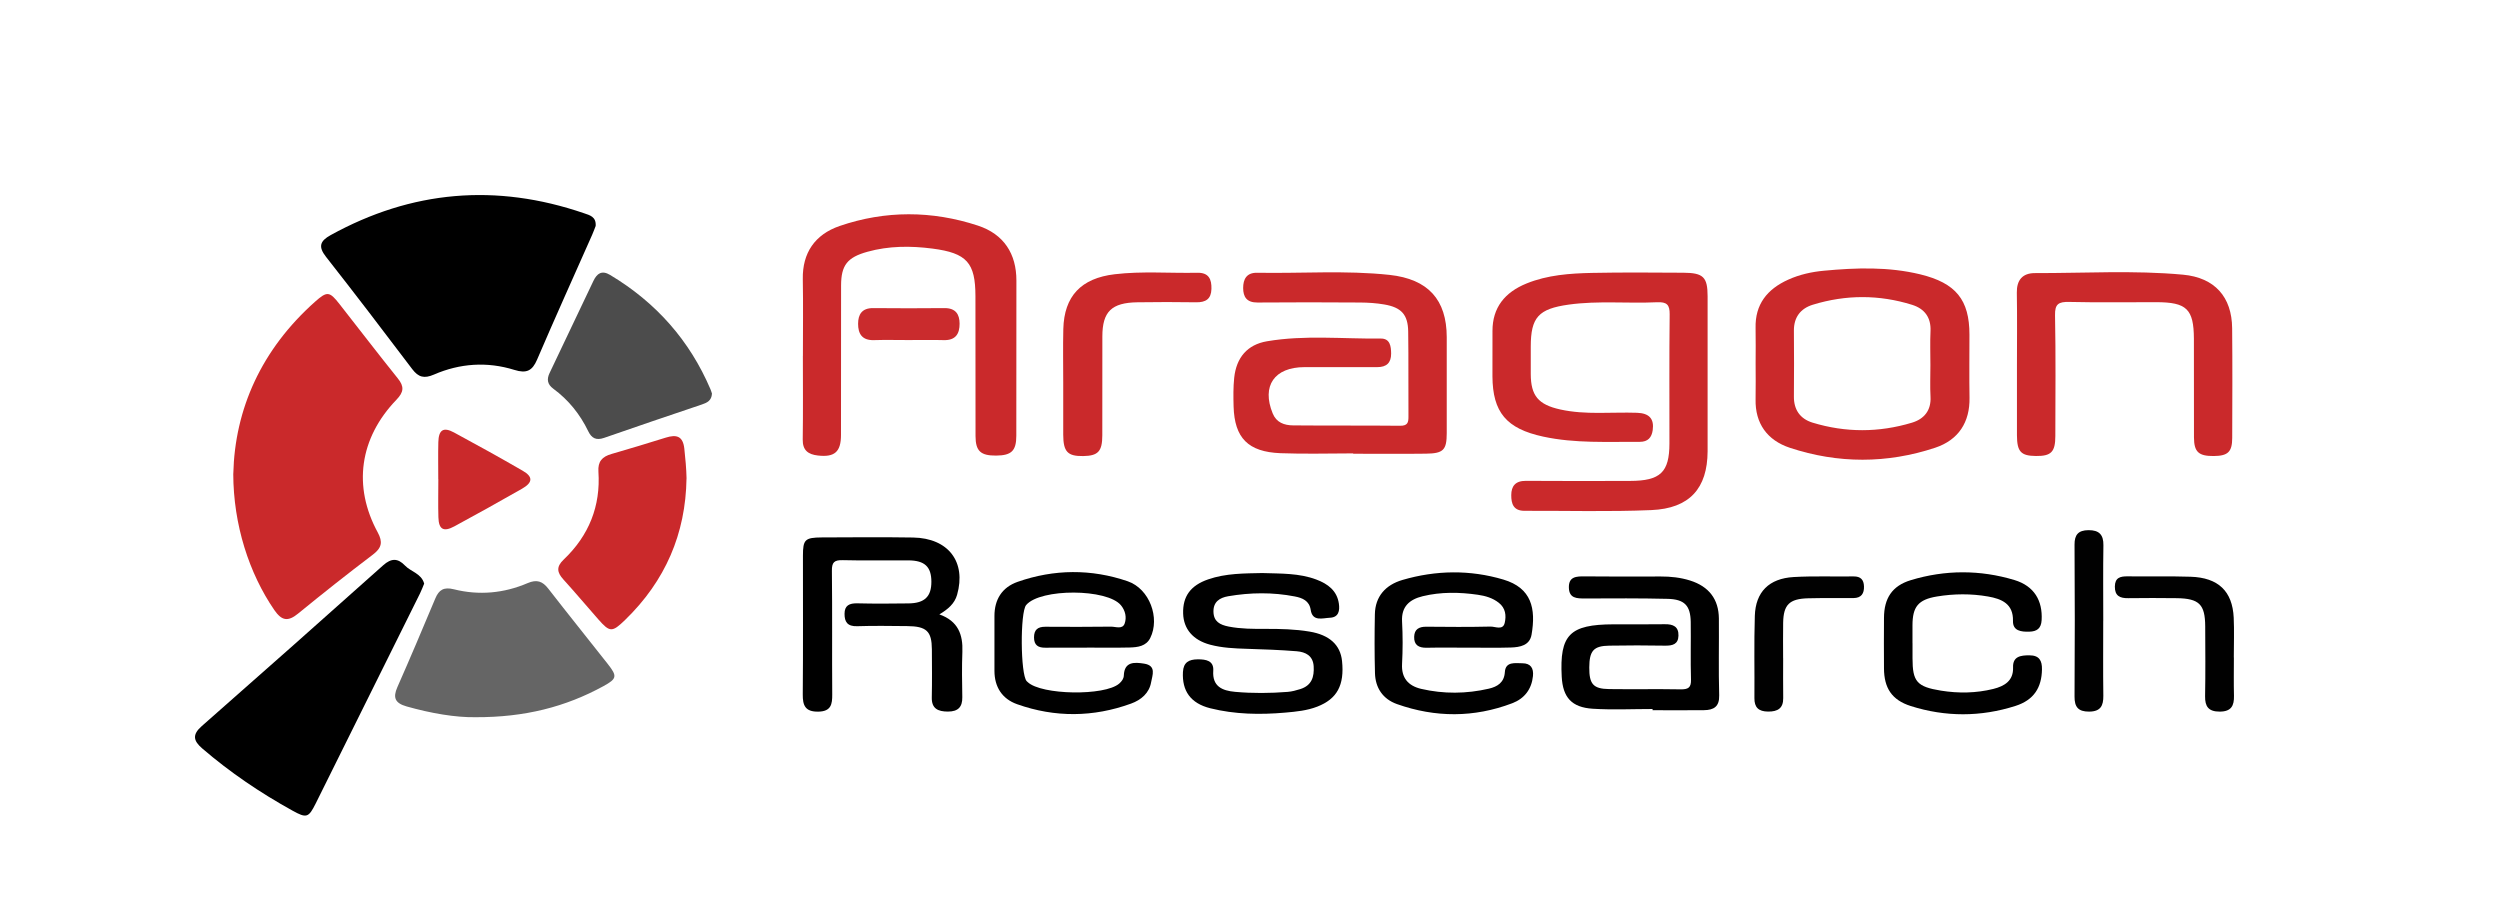
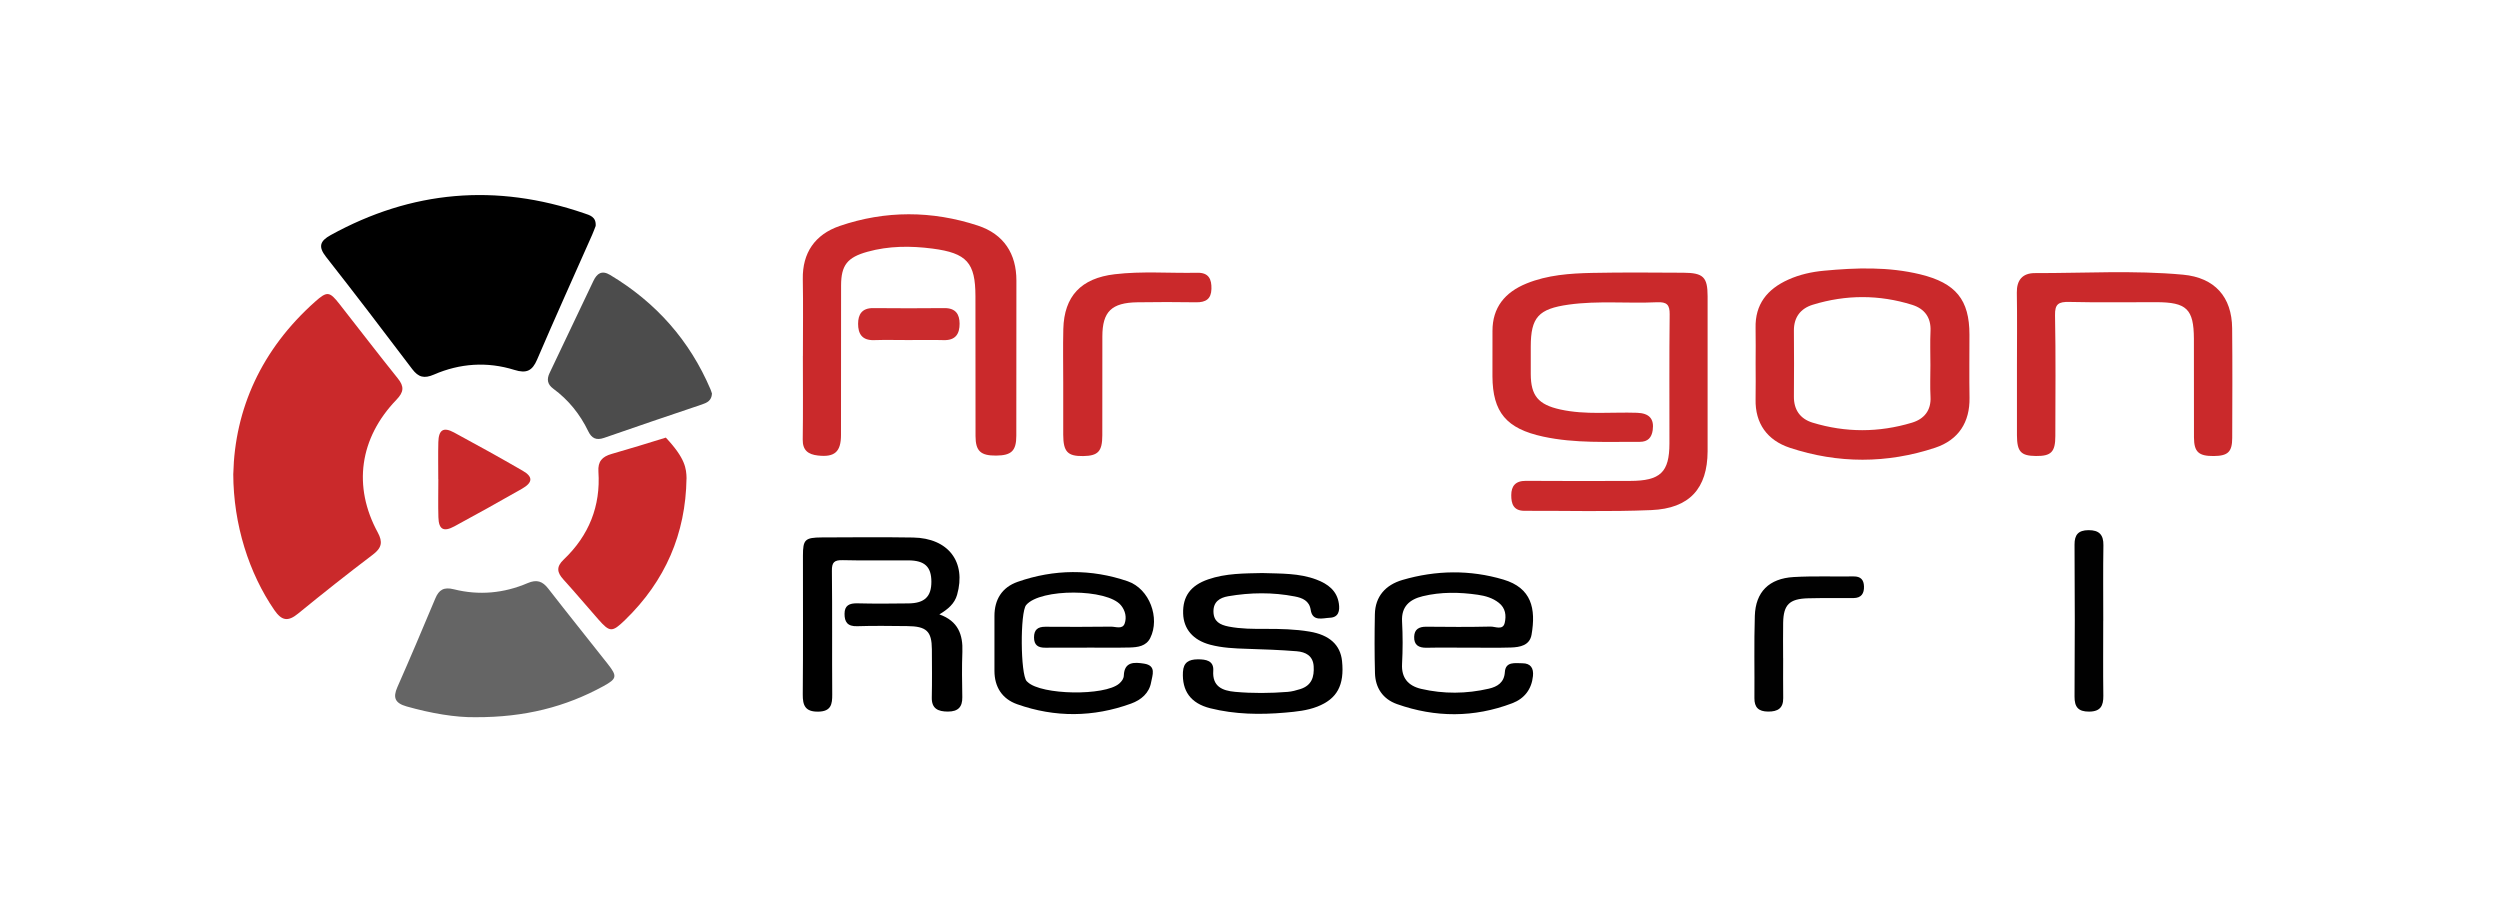
<svg xmlns="http://www.w3.org/2000/svg" width="141" height="52" viewBox="0 0 141 52" fill="none">
  <g clip-path="url(#clip0_7033_763)">
    <path d="M13.158 26.722C13.244 23.076 14.737 19.716 17.77 17.016C18.449 16.413 18.585 16.429 19.149 17.151C20.247 18.549 21.326 19.961 22.441 21.348C22.806 21.803 22.776 22.112 22.363 22.541C20.273 24.708 19.893 27.437 21.306 30.032C21.598 30.569 21.53 30.901 21.036 31.276C19.605 32.36 18.198 33.474 16.81 34.608C16.235 35.079 15.884 35.005 15.472 34.407C14.046 32.331 13.163 29.594 13.156 26.724L13.158 26.722Z" fill="#CA292B" />
    <path d="M33.598 12.738C33.547 12.868 33.478 13.063 33.394 13.252C32.356 15.596 31.3 17.929 30.292 20.282C30.021 20.915 29.695 21.077 29.012 20.863C27.476 20.384 25.938 20.49 24.471 21.127C23.921 21.365 23.599 21.276 23.253 20.822C21.646 18.696 20.028 16.576 18.383 14.48C17.943 13.918 18.039 13.596 18.647 13.261C23.218 10.741 27.979 10.326 32.939 12.027C33.265 12.139 33.63 12.222 33.596 12.74L33.598 12.738Z" fill="black" />
    <path d="M96.309 21.201C96.309 22.62 96.313 24.04 96.309 25.459C96.298 27.541 95.295 28.677 93.138 28.769C90.758 28.87 88.369 28.802 85.983 28.81C85.349 28.812 85.233 28.399 85.235 27.929C85.235 27.423 85.463 27.114 86.064 27.12C88.021 27.134 89.978 27.13 91.935 27.124C93.647 27.12 94.154 26.637 94.156 25.011C94.159 22.584 94.141 20.158 94.169 17.734C94.176 17.19 94.015 17.02 93.452 17.047C91.793 17.124 90.131 16.95 88.475 17.18C86.773 17.419 86.335 17.893 86.335 19.552C86.335 20.069 86.335 20.585 86.335 21.102C86.341 22.315 86.754 22.819 88.002 23.095C89.43 23.41 90.885 23.232 92.328 23.281C93.02 23.304 93.302 23.623 93.213 24.26C93.155 24.673 92.945 24.922 92.481 24.92C90.661 24.909 88.833 25.015 87.035 24.625C84.96 24.177 84.185 23.254 84.174 21.222C84.17 20.37 84.178 19.519 84.176 18.667C84.174 17.346 84.87 16.487 86.097 15.988C87.28 15.506 88.541 15.419 89.8 15.392C91.514 15.357 93.231 15.372 94.947 15.382C96.07 15.388 96.307 15.631 96.309 16.705C96.311 18.202 96.309 19.7 96.309 21.195V21.201Z" fill="#CA292B" />
-     <path d="M23.923 32.916C23.85 33.09 23.781 33.285 23.689 33.468C21.732 37.414 19.773 41.361 17.811 45.305C17.403 46.124 17.291 46.16 16.49 45.716C14.675 44.712 12.969 43.557 11.405 42.211C10.899 41.776 10.836 41.429 11.38 40.952C14.804 37.943 18.213 34.917 21.613 31.881C22.069 31.475 22.438 31.473 22.842 31.898C23.175 32.248 23.768 32.342 23.923 32.916Z" fill="black" />
-     <path d="M76.32 25.571C74.954 25.571 73.585 25.614 72.219 25.56C70.391 25.488 69.626 24.698 69.575 22.929C69.56 22.387 69.553 21.842 69.609 21.305C69.73 20.168 70.348 19.436 71.457 19.248C73.583 18.885 75.734 19.119 77.875 19.094C78.402 19.088 78.457 19.532 78.46 19.947C78.46 20.459 78.206 20.708 77.675 20.706C76.309 20.706 74.941 20.706 73.575 20.706C71.869 20.71 71.147 21.767 71.779 23.314C71.989 23.833 72.432 23.988 72.933 23.992C74.943 24.011 76.954 23.992 78.962 24.013C79.385 24.017 79.439 23.835 79.437 23.501C79.424 21.9 79.446 20.301 79.422 18.7C79.409 17.746 79.04 17.338 78.073 17.172C77.628 17.095 77.169 17.066 76.715 17.062C74.786 17.049 72.855 17.045 70.926 17.062C70.312 17.068 70.116 16.742 70.114 16.245C70.114 15.753 70.299 15.374 70.9 15.384C73.39 15.43 75.888 15.237 78.371 15.504C80.552 15.741 81.592 16.906 81.596 19.013C81.6 20.82 81.6 22.626 81.596 24.432C81.594 25.38 81.409 25.575 80.421 25.587C79.055 25.606 77.686 25.591 76.32 25.591C76.32 25.583 76.32 25.575 76.32 25.564V25.571Z" fill="#CA292B" />
    <path d="M45.284 20.073C45.284 18.628 45.304 17.184 45.278 15.739C45.252 14.266 45.959 13.227 47.355 12.746C49.933 11.861 52.569 11.875 55.151 12.723C56.62 13.207 57.327 14.314 57.325 15.828C57.318 18.744 57.325 21.657 57.32 24.573C57.32 25.432 57.043 25.689 56.178 25.695C55.31 25.701 55.022 25.442 55.02 24.594C55.013 21.962 55.02 19.331 55.015 16.701C55.011 14.822 54.538 14.273 52.588 14.02C51.364 13.862 50.126 13.864 48.923 14.2C47.789 14.515 47.441 14.957 47.437 16.095C47.43 18.907 47.437 21.72 47.432 24.532C47.432 25.486 47.072 25.799 46.129 25.691C45.574 25.629 45.265 25.392 45.274 24.793C45.297 23.219 45.282 21.645 45.282 20.073H45.284Z" fill="#CA292B" />
    <path d="M26.828 40.45C25.694 40.471 24.306 40.231 22.933 39.843C22.274 39.656 22.153 39.343 22.411 38.756C23.144 37.097 23.85 35.425 24.551 33.754C24.755 33.265 25.03 33.093 25.599 33.236C27.019 33.592 28.422 33.46 29.76 32.887C30.278 32.665 30.6 32.783 30.922 33.198C32.028 34.623 33.163 36.031 34.28 37.45C34.821 38.138 34.8 38.279 34.035 38.698C31.895 39.87 29.592 40.459 26.828 40.45Z" fill="#656565" />
    <path d="M113.756 20.61C113.756 19.244 113.773 17.875 113.749 16.508C113.737 15.805 114.061 15.401 114.772 15.403C117.556 15.409 120.344 15.235 123.122 15.492C124.915 15.658 125.876 16.749 125.893 18.509C125.914 20.573 125.903 22.636 125.897 24.7C125.895 25.49 125.654 25.714 124.851 25.72C124.005 25.726 123.745 25.494 123.74 24.675C123.732 22.819 123.745 20.961 123.736 19.102C123.727 17.427 123.328 17.045 121.612 17.043C119.977 17.041 118.342 17.068 116.71 17.029C116.102 17.014 115.891 17.145 115.904 17.777C115.949 20.046 115.923 22.317 115.921 24.586C115.921 25.49 115.687 25.728 114.828 25.718C113.979 25.71 113.76 25.477 113.756 24.552C113.752 23.238 113.756 21.921 113.756 20.606V20.61Z" fill="#CA292B" />
    <path d="M40.154 22.207C40.131 22.591 39.884 22.713 39.587 22.813C37.746 23.435 35.905 24.055 34.071 24.696C33.618 24.853 33.366 24.712 33.177 24.322C32.718 23.372 32.071 22.559 31.203 21.921C30.872 21.678 30.827 21.39 30.997 21.037C31.824 19.308 32.647 17.574 33.469 15.842C33.669 15.424 33.94 15.224 34.41 15.507C37.016 17.068 38.902 19.216 40.069 21.95C40.109 22.043 40.135 22.143 40.157 22.205L40.154 22.207Z" fill="#4C4C4C" />
-     <path d="M38.719 26.991C38.672 30.096 37.529 32.761 35.255 34.965C34.52 35.676 34.395 35.668 33.742 34.928C33.085 34.181 32.445 33.42 31.777 32.684C31.416 32.288 31.362 31.968 31.79 31.562C33.222 30.202 33.88 28.534 33.751 26.604C33.712 26.027 33.959 25.755 34.496 25.602C35.521 25.311 36.537 24.994 37.553 24.681C38.157 24.494 38.515 24.594 38.595 25.295C38.657 25.859 38.709 26.421 38.722 26.991H38.719Z" fill="#CA292B" />
+     <path d="M38.719 26.991C38.672 30.096 37.529 32.761 35.255 34.965C34.52 35.676 34.395 35.668 33.742 34.928C33.085 34.181 32.445 33.42 31.777 32.684C31.416 32.288 31.362 31.968 31.79 31.562C33.222 30.202 33.88 28.534 33.751 26.604C33.712 26.027 33.959 25.755 34.496 25.602C35.521 25.311 36.537 24.994 37.553 24.681C38.657 25.859 38.709 26.421 38.722 26.991H38.719Z" fill="#CA292B" />
    <path d="M52.981 34.652C54.046 35.029 54.315 35.801 54.278 36.765C54.244 37.615 54.261 38.468 54.274 39.32C54.283 39.866 54.046 40.133 53.464 40.133C52.895 40.133 52.538 39.963 52.553 39.335C52.573 38.433 52.562 37.528 52.558 36.626C52.551 35.598 52.259 35.32 51.157 35.312C50.218 35.303 49.28 35.287 48.343 35.318C47.793 35.336 47.63 35.071 47.632 34.619C47.632 34.152 47.898 34.017 48.356 34.028C49.321 34.053 50.285 34.044 51.249 34.032C52.152 34.02 52.532 33.644 52.53 32.808C52.528 31.966 52.156 31.612 51.239 31.605C50.006 31.597 48.773 31.626 47.542 31.593C47.044 31.579 46.913 31.718 46.919 32.197C46.945 34.519 46.921 36.84 46.938 39.163C46.943 39.718 46.876 40.125 46.15 40.137C45.411 40.148 45.269 39.783 45.276 39.16C45.299 36.556 45.284 33.949 45.286 31.342C45.286 30.43 45.398 30.318 46.35 30.311C48.064 30.303 49.78 30.289 51.494 30.316C53.492 30.349 54.506 31.693 53.98 33.547C53.838 34.048 53.466 34.36 52.983 34.65L52.981 34.652Z" fill="black" />
-     <path d="M93.205 39.988C92.079 39.988 90.951 40.044 89.832 39.973C88.636 39.897 88.144 39.328 88.081 38.169C87.957 35.801 88.526 35.22 90.994 35.212C91.959 35.208 92.925 35.222 93.89 35.206C94.371 35.197 94.68 35.343 94.665 35.853C94.653 36.334 94.337 36.423 93.901 36.415C92.857 36.396 91.811 36.396 90.764 36.415C89.877 36.429 89.641 36.703 89.635 37.642C89.63 38.584 89.856 38.852 90.758 38.864C92.098 38.883 93.439 38.854 94.779 38.879C95.222 38.887 95.385 38.779 95.372 38.327C95.34 37.244 95.372 36.16 95.357 35.075C95.342 34.156 95.009 33.798 94.053 33.775C92.5 33.737 90.945 33.748 89.39 33.754C88.928 33.754 88.507 33.748 88.485 33.159C88.462 32.518 88.898 32.501 89.398 32.508C90.818 32.524 92.24 32.518 93.66 32.514C94.227 32.512 94.786 32.572 95.323 32.742C96.384 33.078 96.934 33.795 96.945 34.882C96.957 36.328 96.921 37.773 96.962 39.219C96.979 39.853 96.659 40.048 96.1 40.054C95.136 40.065 94.171 40.056 93.205 40.056C93.205 40.036 93.205 40.013 93.205 39.992V39.988Z" fill="black" />
    <path d="M82.799 36.529C82.021 36.529 81.246 36.516 80.468 36.533C80.004 36.543 79.744 36.373 79.759 35.913C79.772 35.494 80.024 35.343 80.447 35.347C81.652 35.359 82.859 35.367 84.062 35.339C84.333 35.332 84.769 35.569 84.868 35.123C84.958 34.722 84.919 34.297 84.53 33.995C84.184 33.723 83.776 33.607 83.353 33.545C82.314 33.395 81.269 33.377 80.243 33.626C79.491 33.808 79.031 34.217 79.076 35.048C79.119 35.844 79.119 36.649 79.076 37.446C79.033 38.229 79.418 38.679 80.153 38.852C81.42 39.146 82.704 39.134 83.972 38.841C84.453 38.729 84.838 38.495 84.874 37.906C84.911 37.298 85.454 37.406 85.86 37.408C86.335 37.408 86.504 37.69 86.459 38.13C86.384 38.87 85.98 39.401 85.287 39.664C83.134 40.482 80.952 40.477 78.788 39.71C77.987 39.426 77.57 38.787 77.549 37.968C77.519 36.861 77.521 35.749 77.543 34.642C77.562 33.64 78.144 32.989 79.1 32.709C80.986 32.157 82.909 32.128 84.792 32.688C86.384 33.161 86.633 34.326 86.38 35.795C86.275 36.402 85.731 36.504 85.207 36.52C84.404 36.545 83.6 36.527 82.797 36.527V36.531L82.799 36.529Z" fill="black" />
    <path d="M61.298 36.529C60.523 36.529 59.745 36.523 58.97 36.531C58.547 36.537 58.319 36.388 58.319 35.948C58.319 35.517 58.529 35.347 58.959 35.349C60.19 35.355 61.423 35.361 62.654 35.343C62.92 35.339 63.309 35.513 63.431 35.166C63.55 34.826 63.476 34.451 63.225 34.142C62.456 33.192 58.675 33.178 57.876 34.123C57.53 34.534 57.552 38.03 57.904 38.416C57.921 38.435 57.943 38.451 57.962 38.47C58.731 39.204 62.306 39.26 63.122 38.555C63.27 38.426 63.378 38.279 63.384 38.095C63.414 37.306 63.986 37.344 64.527 37.429C65.24 37.541 64.991 38.086 64.924 38.476C64.819 39.086 64.364 39.476 63.792 39.683C61.661 40.457 59.502 40.475 57.367 39.718C56.512 39.416 56.089 38.735 56.087 37.842C56.085 36.811 56.087 35.778 56.087 34.747C56.085 33.825 56.502 33.128 57.397 32.815C59.451 32.095 61.552 32.081 63.601 32.783C64.843 33.211 65.433 34.864 64.875 35.981C64.641 36.45 64.168 36.506 63.711 36.519C62.907 36.539 62.104 36.525 61.3 36.525L61.298 36.529Z" fill="black" />
    <path d="M71.229 32.321C72.245 32.354 73.27 32.321 74.241 32.686C74.9 32.933 75.41 33.321 75.513 34.047C75.569 34.438 75.506 34.82 75.004 34.841C74.595 34.859 74.024 35.075 73.923 34.395C73.846 33.879 73.451 33.721 73.027 33.64C71.779 33.397 70.52 33.414 69.27 33.628C68.787 33.711 68.428 33.945 68.439 34.501C68.45 35.056 68.804 35.241 69.3 35.339C69.99 35.473 70.686 35.471 71.382 35.469C72.213 35.467 73.042 35.484 73.865 35.623C74.978 35.811 75.596 36.367 75.691 37.28C75.833 38.646 75.41 39.418 74.297 39.853C73.717 40.079 73.105 40.137 72.492 40.191C71.07 40.316 69.648 40.293 68.263 39.947C67.139 39.666 66.662 38.959 66.718 37.9C66.746 37.354 67.055 37.19 67.552 37.186C68.02 37.184 68.467 37.261 68.428 37.831C68.368 38.711 68.927 38.955 69.659 39.02C70.647 39.109 71.642 39.1 72.63 39.022C72.866 39.003 73.105 38.937 73.332 38.866C73.985 38.661 74.127 38.175 74.091 37.578C74.054 36.985 73.642 36.772 73.13 36.73C72.196 36.655 71.259 36.622 70.323 36.593C69.625 36.572 68.927 36.541 68.252 36.361C67.283 36.102 66.755 35.475 66.729 34.602C66.701 33.636 67.148 33.02 68.136 32.678C69.139 32.329 70.188 32.342 71.231 32.319L71.229 32.321Z" fill="black" />
-     <path d="M107.866 36.278C107.866 36.562 107.866 36.844 107.866 37.128C107.866 38.441 108.108 38.733 109.475 38.953C110.461 39.111 111.453 39.096 112.422 38.856C113.051 38.7 113.563 38.395 113.537 37.645C113.513 37.018 113.971 36.958 114.458 36.96C115.015 36.96 115.178 37.259 115.167 37.761C115.148 38.771 114.72 39.48 113.672 39.814C111.715 40.44 109.722 40.442 107.765 39.82C106.691 39.478 106.263 38.795 106.257 37.703C106.25 36.749 106.25 35.795 106.257 34.841C106.263 33.754 106.704 33.045 107.769 32.721C109.702 32.134 111.677 32.13 113.612 32.713C114.733 33.051 115.208 33.879 115.148 34.974C115.122 35.442 114.886 35.616 114.448 35.627C113.99 35.639 113.517 35.583 113.532 35.019C113.556 34.057 112.899 33.777 112.123 33.642C111.17 33.476 110.201 33.484 109.245 33.642C108.186 33.818 107.866 34.219 107.864 35.27C107.864 35.606 107.864 35.94 107.864 36.276L107.866 36.278Z" fill="black" />
    <path d="M59.966 21.576C59.966 20.571 59.947 19.563 59.971 18.557C60.018 16.701 60.974 15.691 62.871 15.467C64.419 15.284 65.977 15.417 67.53 15.384C68.179 15.37 68.34 15.753 68.325 16.297C68.31 16.859 68.013 17.06 67.453 17.049C66.355 17.031 65.255 17.033 64.155 17.049C62.69 17.07 62.175 17.576 62.173 18.974C62.168 20.832 62.173 22.69 62.17 24.548C62.17 25.459 61.932 25.71 61.092 25.722C60.211 25.735 59.971 25.48 59.966 24.519C59.964 23.538 59.966 22.558 59.966 21.576Z" fill="#CA292B" />
-     <path d="M125.991 37.08C125.991 37.802 125.978 38.526 125.996 39.245C126.009 39.795 125.85 40.135 125.19 40.135C124.554 40.135 124.359 39.843 124.367 39.27C124.391 37.956 124.38 36.641 124.374 35.326C124.367 34.084 124.034 33.756 122.769 33.737C121.858 33.725 120.948 33.725 120.037 33.737C119.553 33.746 119.272 33.601 119.278 33.08C119.285 32.576 119.581 32.499 120.015 32.506C121.192 32.522 122.374 32.489 123.551 32.528C125.113 32.578 125.912 33.346 125.981 34.837C126.015 35.583 125.987 36.332 125.987 37.08H125.991Z" fill="#010101" />
    <path d="M24.718 27.022C24.718 26.328 24.705 25.635 24.722 24.94C24.739 24.246 25.005 24.067 25.605 24.391C26.907 25.092 28.2 25.811 29.48 26.55C30.071 26.89 30.056 27.213 29.439 27.566C28.178 28.285 26.909 28.993 25.633 29.683C25.016 30.017 24.745 29.861 24.726 29.179C24.705 28.46 24.722 27.74 24.722 27.02L24.718 27.022Z" fill="#CA292B" />
    <path d="M100.57 37.126C100.57 37.875 100.562 38.621 100.573 39.37C100.581 39.942 100.272 40.139 99.718 40.133C99.178 40.129 98.944 39.893 98.949 39.376C98.962 37.829 98.923 36.28 98.972 34.735C99.015 33.383 99.773 32.626 101.163 32.545C102.285 32.481 103.412 32.526 104.536 32.51C104.951 32.504 105.116 32.705 105.129 33.07C105.142 33.462 104.989 33.727 104.538 33.731C103.681 33.737 102.824 33.721 101.967 33.744C100.921 33.773 100.59 34.107 100.57 35.114C100.558 35.784 100.568 36.456 100.568 37.126H100.57Z" fill="#010101" />
    <path d="M118.622 34.998C118.622 36.413 118.609 37.829 118.628 39.243C118.634 39.795 118.48 40.131 117.829 40.135C117.204 40.139 117 39.868 117.004 39.283C117.023 36.427 117.023 33.572 117.004 30.716C117 30.158 117.219 29.907 117.788 29.901C118.396 29.895 118.641 30.164 118.632 30.753C118.609 32.168 118.624 33.582 118.624 34.998H118.622Z" fill="#010101" />
    <path d="M51.223 19.179C50.581 19.179 49.939 19.163 49.297 19.183C48.614 19.206 48.394 18.816 48.397 18.261C48.397 17.738 48.609 17.371 49.249 17.377C50.588 17.39 51.926 17.39 53.262 17.377C53.9 17.371 54.119 17.725 54.121 18.254C54.123 18.81 53.911 19.202 53.228 19.183C52.56 19.165 51.889 19.179 51.221 19.179H51.223Z" fill="#CA2B2D" />
    <path d="M111.077 18.876C111.077 16.908 110.312 15.963 108.301 15.473C106.51 15.038 104.69 15.098 102.873 15.268C102.181 15.332 101.502 15.482 100.862 15.77C99.657 16.311 98.983 17.176 99.015 18.497C99.03 19.167 99.017 19.839 99.017 20.509C99.017 21.178 99.03 21.85 99.015 22.52C98.985 23.881 99.67 24.832 100.95 25.256C103.663 26.153 106.428 26.153 109.141 25.253C110.464 24.814 111.102 23.812 111.081 22.435C111.061 21.249 111.077 20.063 111.077 18.874V18.876ZM108.875 20.602C108.875 21.195 108.849 21.788 108.881 22.379C108.922 23.142 108.527 23.632 107.829 23.841C105.968 24.401 104.089 24.405 102.228 23.837C101.522 23.621 101.167 23.101 101.176 22.358C101.189 21.122 101.184 19.884 101.176 18.646C101.171 17.904 101.541 17.4 102.25 17.184C104.11 16.614 105.988 16.612 107.844 17.192C108.548 17.412 108.915 17.91 108.881 18.667C108.851 19.31 108.875 19.955 108.875 20.6V20.602Z" fill="#CA292B" />
  </g>
  <defs>
    <clipPath id="clip0_7033_763">
      <rect width="115" height="35" fill="white" transform="translate(11 11)" />
    </clipPath>
  </defs>
</svg>